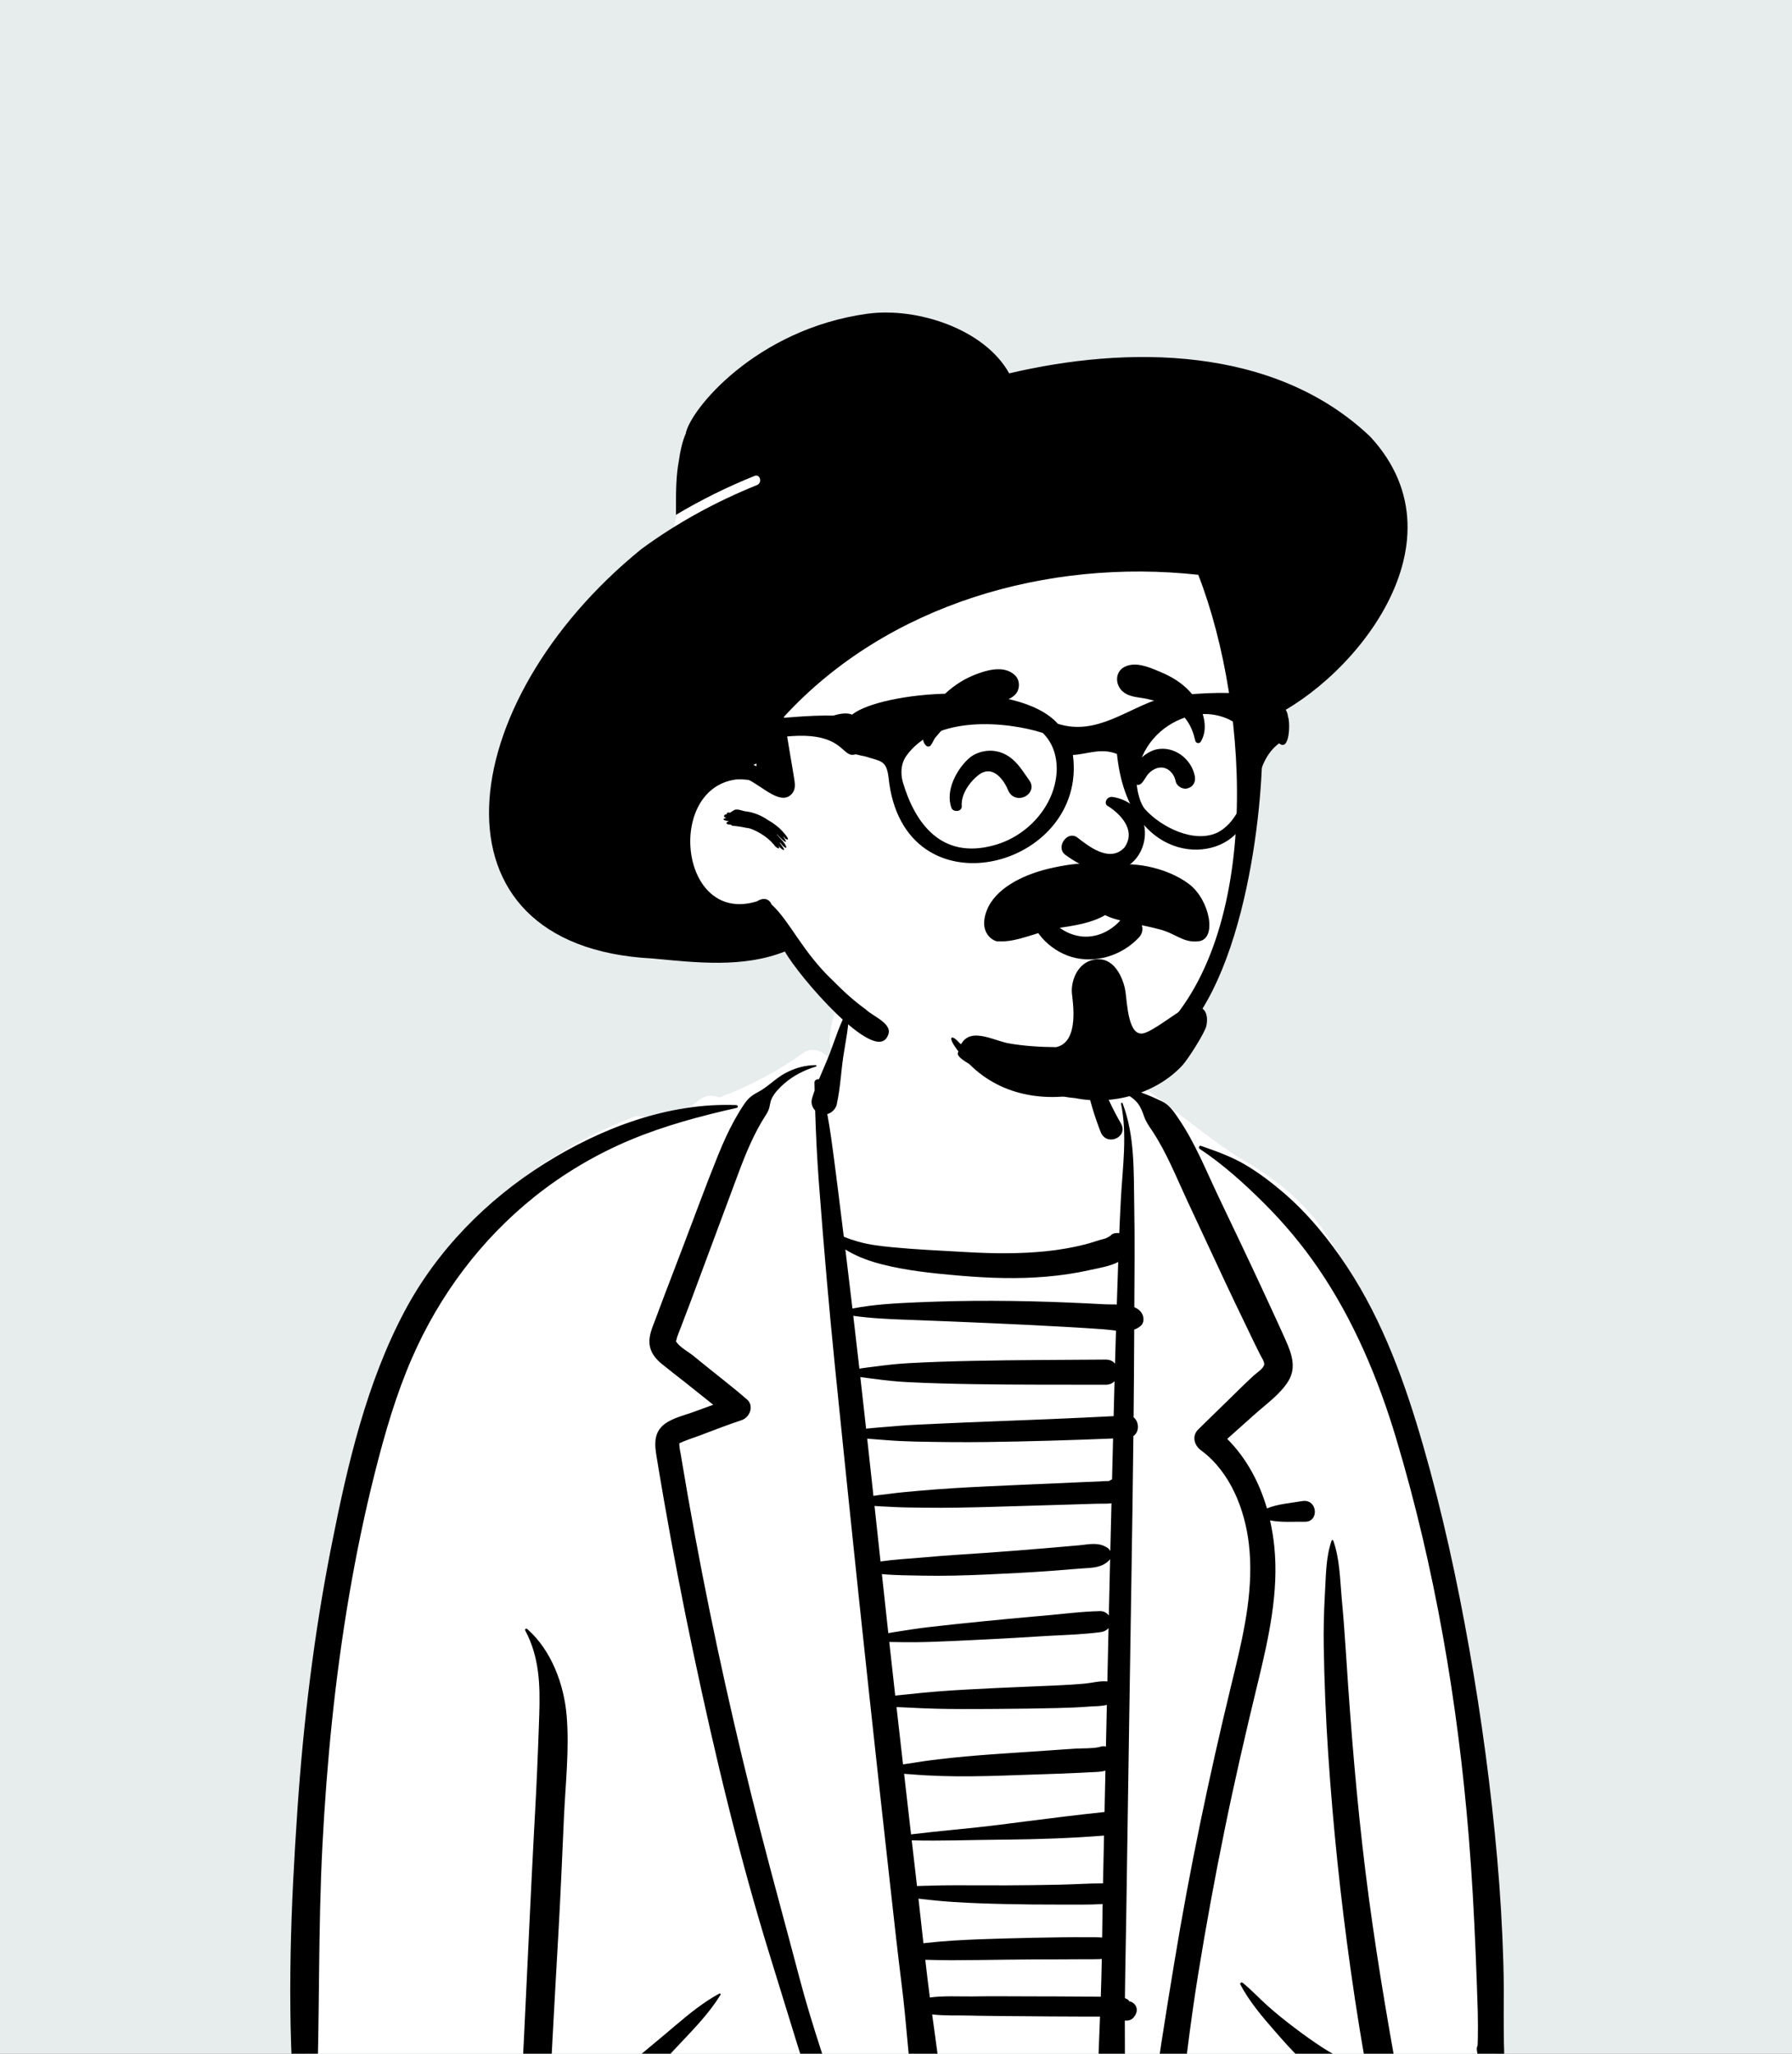
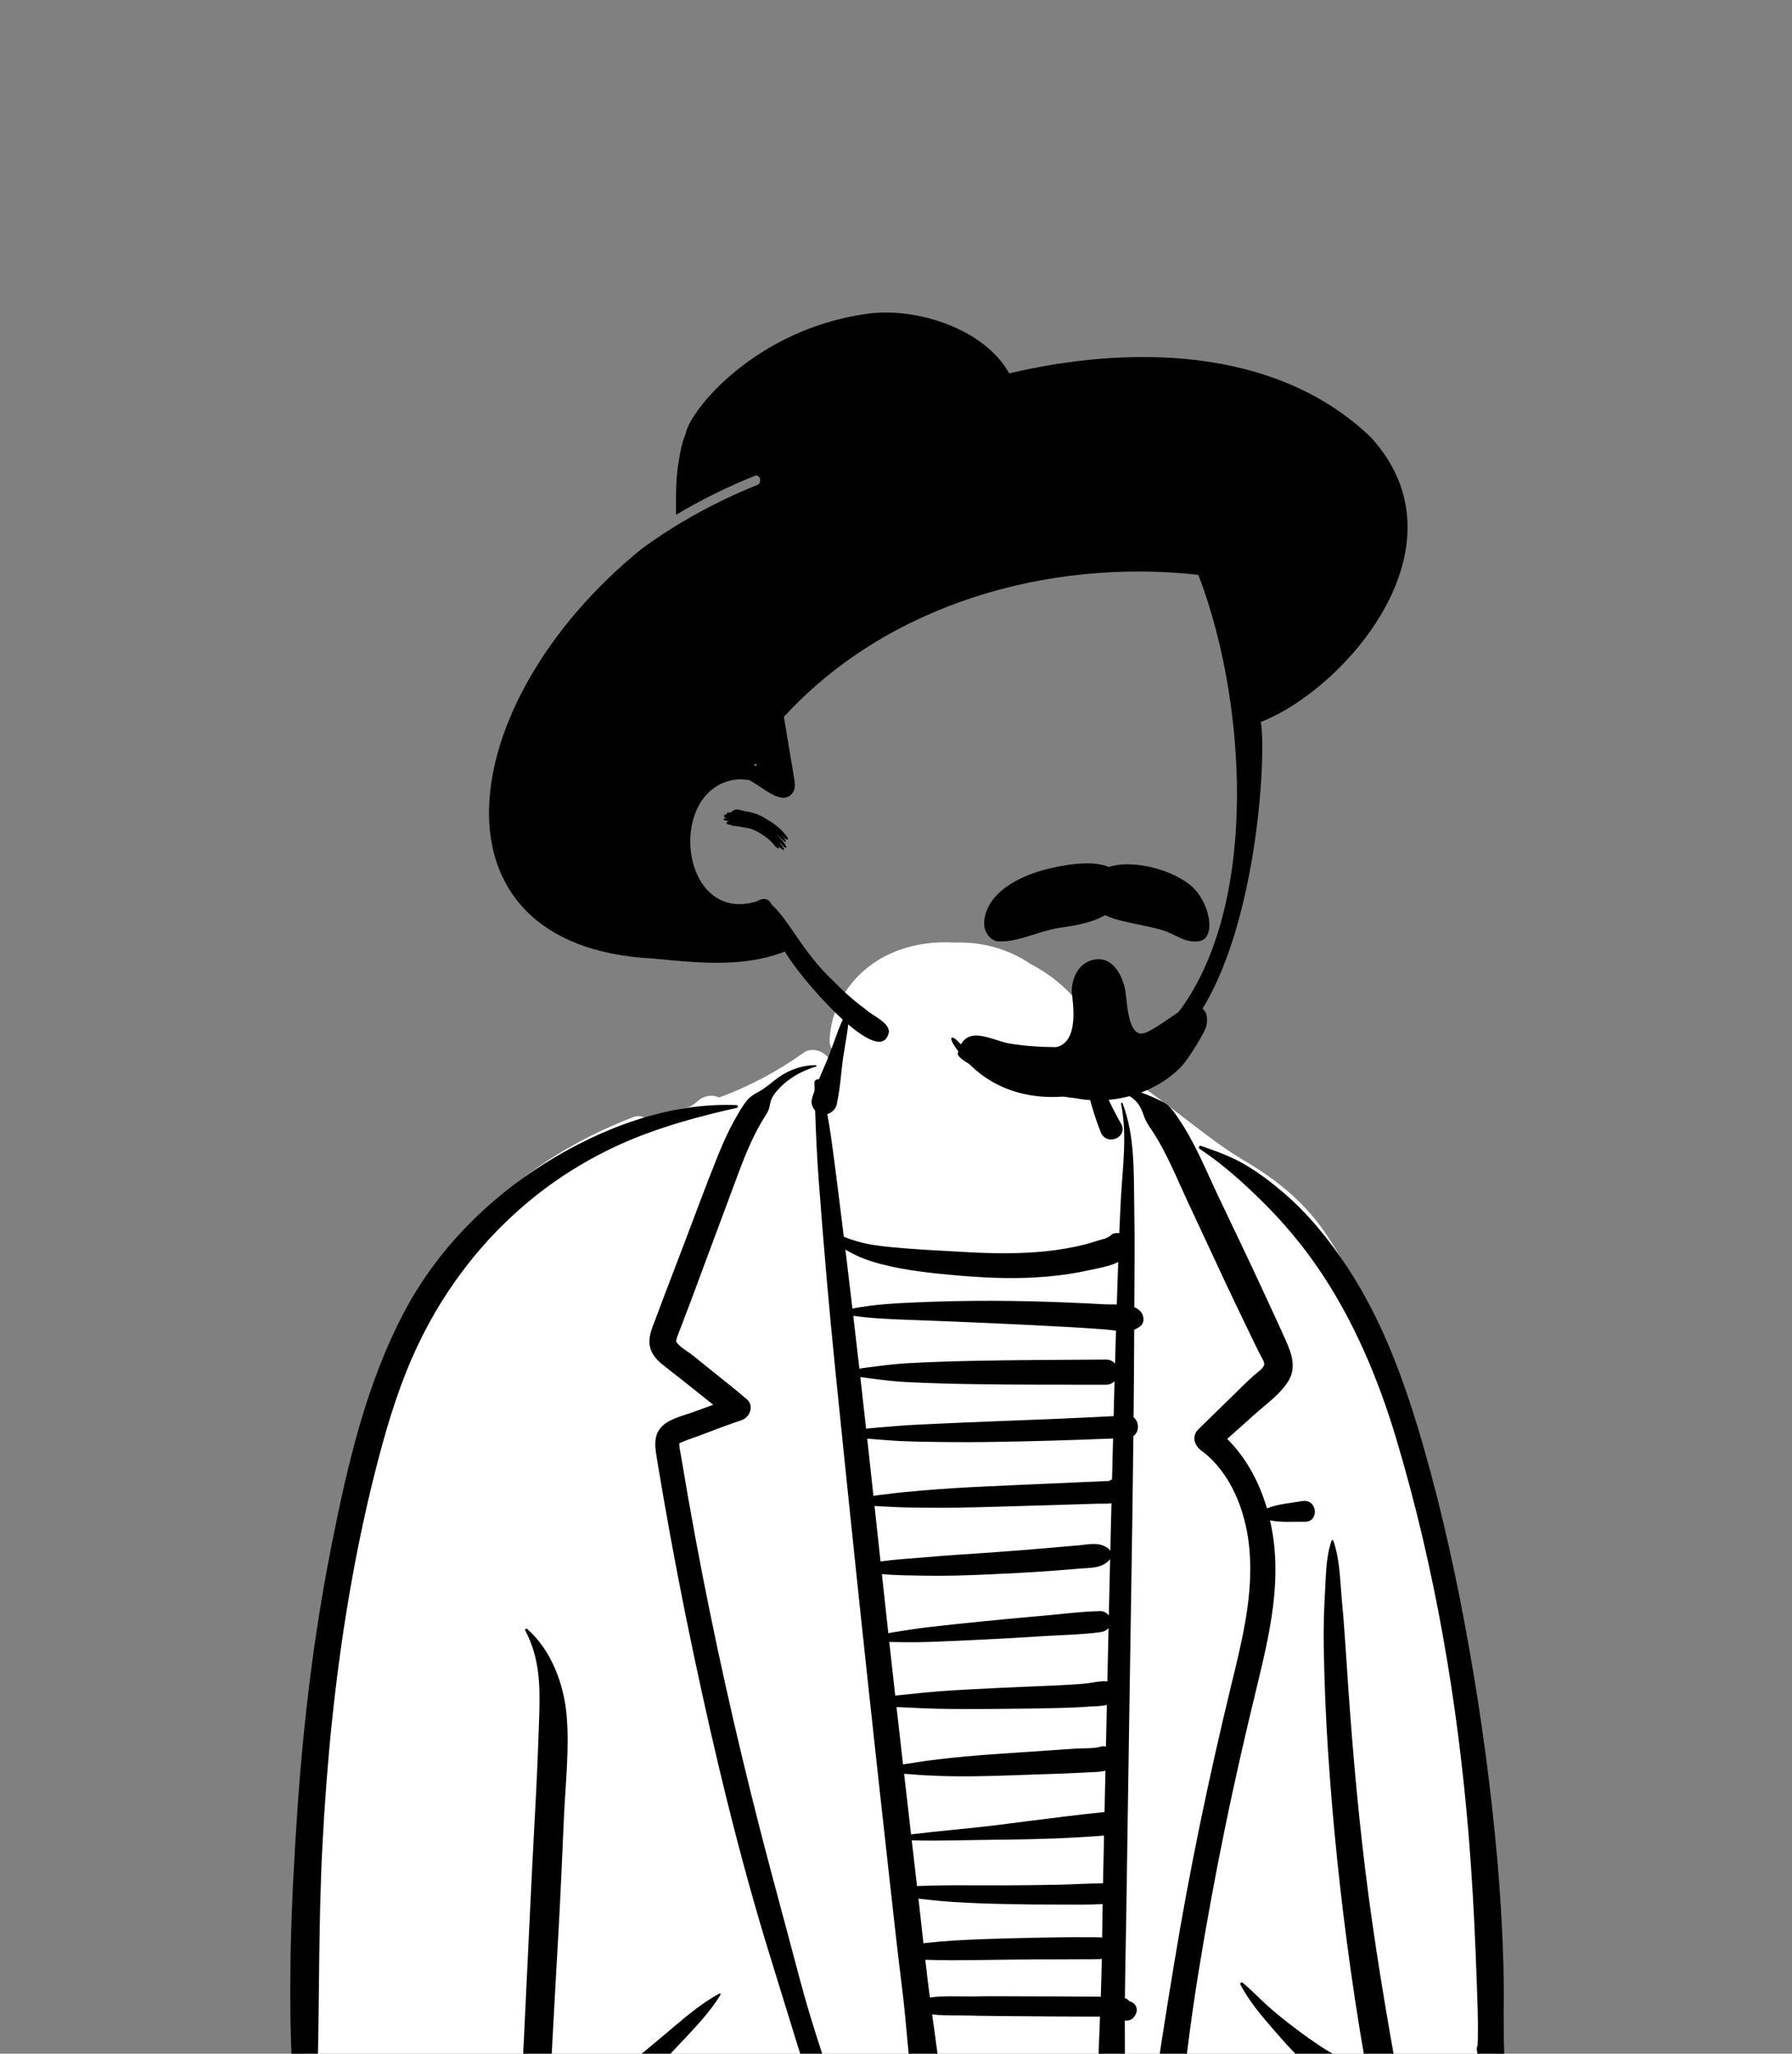
<svg xmlns="http://www.w3.org/2000/svg" width="240" height="275" viewBox="0 0 240 275" fill="none">
  <rect x="0" y="0" width="240" height="275" fill="#808080" stroke="none" />
  <g clip-path="url(#clip0_81_21062)">
-     <rect width="240" height="275" fill="#E7ECED" />
    <path fill-rule="evenodd" clip-rule="evenodd" d="M200.257 272.088C199.92 265.825 199.506 259.567 199.01 253.314C198.022 240.859 196.729 228.395 194.577 216.083C192.454 203.935 189.483 192.123 185.202 180.548C183.216 175.177 181.066 170.596 177.946 165.768C174.996 161.204 171.231 158.111 166.541 155.355C162.315 152.873 157.406 148.565 153.353 145.785C151.661 144.625 148.18 144.702 147.019 142.985C145.5 140.737 146.485 137.296 144.953 135.056C143.203 132.494 140.75 130.503 137.984 129.057C134.965 127.012 131.409 126.087 127.844 126.214C122.587 125.895 117.292 127.57 113.917 131.85C112.233 133.987 111.249 136.451 111.113 139.18C111.078 139.89 111.306 140.45 111.681 140.854C111.459 141.152 111.237 141.45 111.017 141.749C110.327 140.726 108.713 140.182 107.638 140.955C104.12 143.481 100.318 145.489 96.305 146.962C95.366 146.517 94.229 146.723 93.425 147.449C93.098 147.743 92.752 147.995 92.39 148.208C90.902 148.612 89.391 148.949 87.858 149.21C87.378 149.291 86.971 149.564 86.663 149.931C86.206 149.504 85.578 149.299 84.876 149.566C76.777 152.655 69.129 157.453 63.316 163.953C56.875 171.154 53.492 180.112 50.917 189.29C48.129 199.225 46.347 209.407 44.851 219.606C43.334 229.941 41.841 240.316 40.798 250.71C40.211 256.559 39.987 262.461 40.252 268.337C40.385 271.273 40.653 274.199 41.08 277.108C41.179 277.788 41.284 278.572 41.451 279.354C40.942 279.255 40.334 279.686 40.438 280.376C41.157 285.182 46.966 286.582 50.972 287.136C57.525 288.041 64.112 288.543 70.728 288.581C77.229 288.619 83.729 288.202 90.217 287.828C96.869 287.445 103.52 287.06 110.171 286.67C136.82 285.107 163.471 283.561 190.12 281.997C192.555 281.854 195.335 281.661 197.42 280.248C200.279 278.311 200.426 275.234 200.257 272.088V272.088Z" fill="white" />
    <path fill-rule="evenodd" clip-rule="evenodd" d="M70.343 218.33C70.25 218.157 70.465 218.001 70.607 218.126C73.842 220.966 75.536 225.527 75.891 229.743C76.267 234.214 75.734 238.843 75.53 243.311C75.303 248.289 75.099 253.269 74.822 258.244C74.541 263.292 74.238 268.338 73.978 273.387L73.394 284.745V284.745C73.332 285.955 73.467 287.444 73.002 288.573C72.283 290.325 70.145 290.053 69.696 288.59L69.682 288.542L69.641 288.573C69.245 287.254 69.541 285.688 69.609 284.324L70.221 271.915V271.915C70.653 263.144 71.039 254.373 71.503 245.603L71.661 242.68C71.878 238.745 72.045 234.82 72.178 230.886L72.222 229.575C72.349 225.625 72.248 221.896 70.343 218.33ZM148.767 145.517C150.57 145.346 151.931 145.944 153.567 146.573C154.28 146.847 154.955 147.164 155.639 147.492C156.495 147.903 157.045 148.629 157.572 149.397L157.854 149.81C160.05 153.028 161.526 156.74 163.193 160.243C165.142 164.341 167.11 168.43 169.018 172.547L169.959 174.576C170.43 175.59 170.899 176.605 171.361 177.623L172.16 179.395C172.962 181.192 173.682 183.094 172.538 184.947C171.475 186.672 169.59 188.006 168.097 189.338C166.852 190.451 165.606 191.562 164.36 192.674C166.936 195.254 168.664 198.502 169.681 201.986C171.124 201.384 172.887 201.268 174.379 201.008C176.469 200.644 176.725 203.808 174.753 203.77C173.296 203.741 171.588 203.89 170.094 203.583C170.353 204.728 170.542 205.89 170.662 207.055C171.289 213.162 169.917 219.305 168.487 225.213L168.369 225.698C166.815 232.094 165.342 238.506 164.024 244.955C162.702 251.417 161.514 257.906 160.459 264.417C159.386 271.045 158.626 277.709 157.809 284.371C157.686 285.379 157.051 286.244 155.938 286.244C155.01 286.244 153.949 285.377 154.066 284.371C154.908 277.116 156.103 269.899 157.29 262.693C159.335 250.284 161.909 237.983 164.869 225.763L165.386 223.635C166.718 218.115 167.927 212.428 167.259 206.735C166.714 202.099 164.777 197.156 160.947 194.277L160.831 194.19C159.936 193.534 159.592 192.279 160.473 191.415C161.034 190.865 161.595 190.316 162.157 189.767L165.528 186.474L166.207 185.809C166.774 185.256 167.343 184.706 167.93 184.172C168.285 183.85 169.247 183.235 169.317 182.704C169.363 182.358 168.953 181.75 168.787 181.431L168.026 179.895V179.895C167.594 179.019 167.176 178.136 166.754 177.255C165.879 175.43 164.993 173.61 164.137 171.776L158.999 160.762V160.762C157.55 157.655 156.258 154.374 154.363 151.502L153.99 150.942C153.678 150.47 153.402 150.016 153.205 149.44C153.016 148.885 152.778 148.276 152.427 147.802C151.607 146.691 150.038 146.061 148.725 145.828C148.535 145.795 148.604 145.532 148.767 145.517ZM109.249 142.624C109.363 142.624 109.38 142.787 109.275 142.819C107.691 143.295 106.178 144.064 104.944 145.173C104.353 145.704 103.758 146.307 103.393 147.022C103.254 147.295 103.177 147.584 103.12 147.884L103.102 147.984C103.008 148.525 102.873 148.826 102.598 149.26L102.551 149.333C100.982 151.757 99.882 154.449 98.877 157.145L96.687 163.023V163.023L94.499 168.902C93.794 170.796 93.089 172.69 92.384 174.584C91.994 175.63 91.594 176.671 91.193 177.713C91.02 178.164 90.834 178.612 90.675 179.069C90.653 179.131 90.584 179.507 90.532 179.598L90.55 179.63V179.63C90.991 180.372 92.168 180.993 92.835 181.532L95.133 183.39V183.39C96.771 184.715 98.451 186.003 100.039 187.387C101.037 188.256 100.416 189.813 99.303 190.176C97.439 190.783 95.611 191.511 93.774 192.199C93.032 192.476 92.259 192.718 91.526 193.024L91.079 193.217C90.905 193.296 90.989 193.295 90.996 193.617C91.003 193.955 91.098 194.307 91.153 194.638C91.772 198.381 92.428 202.118 93.12 205.848C95.569 219.039 98.495 232.133 101.832 245.127C103.518 251.688 105.325 258.218 107.048 264.77C108.766 271.304 111.027 277.745 113.186 284.145C113.795 285.95 110.934 286.727 110.34 284.93C107.852 277.403 105.576 269.81 103.226 262.24C99.05 248.79 95.759 235.048 92.849 221.272C91.406 214.445 90.087 207.591 88.892 200.716C88.665 199.414 88.444 198.112 88.226 196.809L87.909 194.892C87.692 193.526 87.569 192.103 88.63 191.021C89.667 189.966 91.446 189.592 92.81 189.097L92.909 189.061C93.777 188.737 94.651 188.424 95.522 188.103C94.24 187.092 92.972 186.06 91.693 185.05C90.661 184.236 89.612 183.437 88.595 182.604C87.756 181.917 87.072 181.035 86.984 179.917C86.895 178.775 87.384 177.715 87.779 176.667L87.817 176.566C88.204 175.52 88.593 174.475 88.991 173.433L91.457 166.982V166.982C93.023 162.884 94.524 158.752 96.172 154.685C96.824 153.075 97.534 151.491 98.374 149.97C98.779 149.237 99.213 148.519 99.685 147.826C100.213 147.05 100.693 146.671 101.512 146.243C102.822 145.558 103.85 144.409 105.165 143.703C106.456 143.01 107.784 142.64 109.249 142.624ZM113.501 135.312C113.551 135.226 113.683 135.264 113.685 135.362C113.719 137.399 113.235 139.48 112.938 141.495C112.639 143.516 112.543 145.649 112.11 147.649C112.101 147.742 112.083 147.834 112.058 147.924L112.037 147.993V147.993C111.855 148.553 111.38 149.028 110.798 149.176C110.981 150.192 111.153 151.209 111.298 152.231C111.548 153.989 111.775 155.749 111.999 157.51L112.267 159.623C112.52 161.614 112.766 163.606 113.009 165.599C113.627 165.857 114.258 166.071 114.905 166.256C116.393 166.682 117.917 166.855 119.453 167.006C122.581 167.313 125.733 167.455 128.872 167.629L129.545 167.667C133.074 167.869 136.622 167.905 140.142 167.543C141.887 167.363 143.619 167.062 145.321 166.635C146.186 166.418 147.027 166.094 147.89 165.881C148.177 165.811 148.432 165.649 148.719 165.475C148.847 165.314 149.025 165.192 149.258 165.145L149.321 165.134V165.134L149.384 165.125L149.405 165.115L149.404 165.122C149.58 165.098 149.748 165.099 149.906 165.12C149.969 163.567 150.037 162.013 150.123 160.46C150.353 156.289 150.987 151.938 150.14 147.803C150.112 147.664 150.301 147.615 150.35 147.745C152.011 152.122 151.824 156.909 151.908 161.516C151.99 166.021 151.94 170.53 151.918 175.036C152.241 175.173 152.528 175.36 152.756 175.621C153.212 176.143 153.343 177.05 152.756 177.554C152.497 177.778 152.209 177.933 151.904 178.04C151.888 181.955 151.86 185.87 151.821 189.786C152.565 190.361 152.634 191.726 151.793 192.294C151.652 204.972 151.422 217.651 151.231 230.328L150.831 256.923V256.923C150.778 260.467 150.69 264.01 150.658 267.553L150.683 267.563V267.563L150.772 267.604C150.921 267.674 151.143 267.788 151.189 267.904C151.201 267.934 151.204 267.955 151.202 267.97C151.447 268.005 151.688 268.12 151.898 268.319C152.415 268.81 152.31 269.55 151.898 270.05L151.788 270.184V270.184C151.531 270.496 151.044 270.616 150.646 270.553C150.65 272.764 150.664 274.976 150.657 277.187C150.655 277.863 150.644 278.538 150.633 279.213L150.605 280.833C150.586 281.757 150.504 282.932 149.558 283.347C148.491 283.815 147.533 283.432 147.101 282.347C146.984 282.053 147.009 281.78 147.052 281.489C147.039 281.053 146.97 280.547 146.979 280.142L147.014 278.454V278.454C147.02 278.193 147.03 277.933 147.038 277.673L147.007 277.676V277.676C143.214 277.86 139.394 277.77 135.594 277.768L133.905 277.77C132.495 277.771 131.082 277.764 129.674 277.71L129.146 277.688C128.092 277.638 126.984 277.622 125.891 277.528C126.03 278.65 126.16 279.773 126.276 280.897C126.386 281.963 125.287 282.868 124.306 282.868C123.141 282.868 122.474 281.952 122.335 280.897C121.677 275.918 121.407 270.893 120.778 265.912C120.215 261.45 119.726 256.977 119.23 252.507L119.064 251.017C117.247 234.748 115.483 218.473 113.796 202.19L113.01 194.578C112.217 186.906 111.418 179.233 110.745 171.55C110.36 167.158 110.006 162.764 109.672 158.367C109.427 155.137 109.273 151.924 109.173 148.701C108.778 148.294 108.58 147.701 108.755 147.088C108.857 146.73 108.976 146.374 109.102 146.019C109.094 145.67 109.086 145.322 109.079 144.972C109.073 144.642 109.408 144.472 109.677 144.526C110.165 143.344 110.702 142.172 111.151 141.002C111.877 139.107 112.475 137.065 113.501 135.312ZM72.959 155.792C80.548 151.034 89.581 147.611 98.628 147.979C98.834 147.988 98.891 148.301 98.678 148.349C93.852 149.427 88.973 150.74 84.405 152.651C79.823 154.567 75.466 157.148 71.586 160.249C64.426 165.971 58.861 173.413 55.197 181.802C53.051 186.716 51.546 191.905 50.233 197.095C48.843 202.587 47.697 208.139 46.744 213.725C44.863 224.757 43.767 235.912 43.184 247.085C42.591 258.451 42.836 269.825 42.413 281.193C42.34 283.162 39.526 283.124 39.383 281.193C38.424 268.269 38.955 255.138 39.842 242.223C40.638 230.612 42.03 219.026 44.271 207.603L44.466 206.613C46.561 196.044 49.088 185.219 54.152 175.648C58.476 167.476 65.151 160.687 72.959 155.792ZM178.337 206.304C178.377 206.191 178.526 206.192 178.566 206.304C179.431 208.726 179.462 211.46 179.692 214.014L179.71 214.21C179.931 216.539 180.097 218.871 180.251 221.205L180.309 222.08C180.928 231.601 181.703 241.112 182.87 250.583C184.033 260.019 185.606 269.389 187.306 278.74C187.496 279.781 187.035 280.842 185.943 281.142C184.981 281.406 183.746 280.813 183.543 279.778C182.487 274.411 181.633 269.036 180.872 263.622C179.531 254.089 178.53 244.511 177.887 234.905C177.564 230.081 177.365 225.258 177.286 220.424C177.25 218.18 177.308 215.932 177.428 213.691L177.456 213.174C177.588 210.883 177.575 208.488 178.337 206.304ZM96.338 266.949C96.44 266.894 96.565 267.007 96.501 267.112C95.032 269.501 93.044 271.561 91.123 273.591C89.114 275.713 87.155 277.899 85.106 279.98C83.626 281.483 81.244 279.058 82.806 277.679C85.004 275.741 87.3 273.899 89.536 272.003L90.514 271.174C92.347 269.625 94.235 268.089 96.338 266.949ZM166.129 265.753C166.019 265.544 166.27 265.374 166.44 265.513C167.625 266.477 168.688 267.627 169.832 268.645C170.966 269.652 172.141 270.593 173.349 271.509C174.562 272.43 175.801 273.314 177.074 274.15C178.13 274.844 179.218 275.399 180.323 275.975C180.835 276.041 181.309 276.293 181.689 276.769C182.289 277.523 182.352 278.944 181.52 279.598L181.371 279.716V279.716C180.4 280.479 179.247 280.572 178.291 279.716C177.223 278.759 176.214 277.707 175.189 276.697L174.881 276.395C173.78 275.324 172.705 274.218 171.692 273.062L170.774 272.019C169.073 270.077 167.301 267.985 166.129 265.753ZM160.669 153.836C160.472 153.705 160.594 153.353 160.837 153.437L161.284 153.592C163.149 154.24 165.068 154.959 166.761 155.957C168.581 157.03 170.261 158.308 171.867 159.679C175.189 162.516 178.016 166.005 180.418 169.642C185.239 176.939 188.22 185.297 190.626 193.66C193.193 202.576 195.168 211.684 196.782 220.819C198.421 230.101 199.685 239.468 200.517 248.858C200.926 253.483 201.201 258.112 201.339 262.753C201.41 265.141 201.408 267.527 201.388 269.916C201.383 270.53 201.387 271.144 201.394 271.758L201.417 273.601C201.43 274.765 201.569 275.989 201.293 277.127C200.847 278.959 197.82 278.617 197.919 276.745C197.828 276.122 197.824 275.478 197.848 274.833C197.834 274.75 197.818 274.666 197.801 274.579C197.751 274.332 197.793 274.102 197.891 273.906C197.906 273.596 197.92 273.289 197.925 272.986C197.945 271.756 197.944 270.532 197.91 269.302C197.838 266.71 197.735 264.117 197.631 261.526C197.423 256.348 197.134 251.168 196.714 246.002C195.254 228.023 192.171 209.941 186.994 192.643C184.589 184.61 181.273 176.725 176.519 169.784C174.408 166.703 172.027 163.856 169.387 161.215C166.731 158.556 163.803 155.912 160.669 153.836ZM124.841 269.74L125.2 272.337C125.379 273.635 125.557 274.934 125.725 276.234C126.871 276.077 128.042 276.011 129.146 275.913C131.078 275.742 133.023 275.659 134.961 275.579C138.968 275.414 142.995 275.127 147.007 275.147C147.048 275.147 147.087 275.15 147.125 275.153L147.324 270.03V270.03L144.506 270.026V270.026C142.118 270.022 139.731 270.002 137.343 269.981C135.193 269.963 133.042 269.96 130.891 269.915L129.97 269.893C128.34 269.849 126.539 269.94 124.841 269.74ZM147.561 262.304C147.446 262.318 147.329 262.329 147.204 262.334C146.646 262.358 146.084 262.342 145.525 262.346C144.336 262.357 143.146 262.365 141.957 262.364C139.578 262.364 137.199 262.379 134.821 262.407C132.372 262.437 129.925 262.479 127.476 262.484C126.29 262.486 125.107 262.455 123.921 262.422C124.113 264.108 124.314 265.793 124.535 267.474C126.377 267.225 128.358 267.35 130.158 267.333L130.392 267.33C132.848 267.288 135.307 267.319 137.765 267.322C140.293 267.325 142.821 267.333 145.349 267.354L147.426 267.371V267.371L147.43 267.266V267.266C147.491 265.614 147.53 263.959 147.561 262.304ZM123.008 254.238C123.238 256.228 123.454 258.222 123.674 260.215C123.821 260.192 123.969 260.173 124.12 260.157C125.308 260.033 126.494 259.926 127.686 259.852C130.063 259.705 132.44 259.627 134.821 259.563C137.269 259.497 139.718 259.447 142.167 259.413C143.357 259.396 144.545 259.398 145.735 259.406C146.293 259.41 146.857 259.392 147.414 259.429C147.481 259.434 147.544 259.441 147.607 259.448L147.649 256.456C147.656 255.957 147.664 255.458 147.672 254.96C145.833 255.073 143.963 255.03 142.126 255.031L141.702 255.032C139.393 255.042 137.084 255.011 134.775 254.963C132.393 254.913 130.017 254.835 127.639 254.682C126.676 254.621 125.72 254.539 124.762 254.433L124.283 254.378C123.866 254.329 123.437 254.289 123.008 254.238ZM147.862 245.793C143.433 246.145 139.028 246.292 134.587 246.336L133.921 246.341C129.997 246.371 126.04 246.533 122.107 246.429C122.342 248.469 122.577 250.509 122.813 252.548C123.376 252.522 123.942 252.522 124.493 252.502C125.613 252.461 126.729 252.451 127.849 252.449C130.158 252.443 132.467 252.463 134.775 252.459C137.155 252.454 139.533 252.414 141.912 252.369C143.841 252.333 145.79 252.187 147.724 252.193L147.862 245.793V245.793ZM148.049 237.091C147.536 237.262 146.93 237.273 146.266 237.303L144.551 237.389C143.757 237.428 142.962 237.464 142.167 237.493C139.517 237.59 136.868 237.681 134.218 237.765C131.502 237.852 128.774 237.902 126.058 237.816C124.728 237.774 123.409 237.704 122.082 237.593C121.754 237.566 121.42 237.548 121.085 237.524C121.394 240.227 121.704 242.929 122.015 245.631C125.929 245.15 129.874 244.851 133.784 244.354L137.319 243.902C140.853 243.451 144.383 243.009 147.93 242.635L148.049 237.091V237.091ZM148.238 228.293C147.485 228.479 146.627 228.47 145.903 228.515L145.77 228.525C144.399 228.629 143.026 228.681 141.653 228.715C138.961 228.781 136.268 228.814 133.575 228.831L131.956 228.841C129.798 228.853 127.641 228.859 125.482 228.808C124.097 228.776 122.715 228.708 121.332 228.639C120.917 228.618 120.493 228.604 120.068 228.583C120.357 231.142 120.65 233.7 120.941 236.258C121.396 236.186 121.853 236.131 122.288 236.057C123.403 235.869 124.516 235.718 125.64 235.583C128.073 235.292 130.518 235.082 132.963 234.905C135.472 234.723 137.984 234.569 140.494 234.393L142.271 234.268C142.864 234.226 143.456 234.187 144.049 234.15C145.061 234.088 146.238 234.158 147.242 233.938C147.514 233.825 147.816 233.799 148.118 233.863L148.238 228.293V228.293ZM148.466 217.995C148.205 218.326 147.816 218.499 147.352 218.559C144.935 218.873 142.456 218.923 140.019 219.071L139.59 219.098C137.073 219.264 134.555 219.394 132.037 219.528C129.45 219.665 126.863 219.777 124.274 219.868C123.175 219.906 122.071 219.91 120.97 219.896L120.498 219.889C120.046 219.882 119.573 219.883 119.098 219.867C119.361 222.26 119.626 224.652 119.895 227.044C120.379 226.991 120.862 226.951 121.331 226.901C122.714 226.755 124.096 226.61 125.482 226.501C128.108 226.294 130.737 226.169 133.368 226.039C136.06 225.906 138.754 225.817 141.446 225.691C142.752 225.63 144.057 225.554 145.358 225.434C146.271 225.35 147.354 225.04 148.306 225.154C148.358 222.767 148.412 220.381 148.466 217.995ZM148.678 208.769C148.637 208.833 148.589 208.895 148.53 208.952C147.466 210.004 146.155 209.923 144.745 210.033L144.658 210.04C143.277 210.156 141.894 210.267 140.511 210.367C137.745 210.566 134.975 210.706 132.205 210.831C129.371 210.958 126.519 211.046 123.682 210.988C121.865 210.951 119.963 210.957 118.11 210.78C118.394 213.415 118.68 216.05 118.969 218.684C119.49 218.586 120.014 218.511 120.511 218.432C121.763 218.235 123.016 218.037 124.275 217.892C126.79 217.603 129.307 217.332 131.827 217.087C133.983 216.878 136.138 216.666 138.295 216.475L139.59 216.363C142.164 216.146 144.77 215.789 147.352 215.736C147.778 215.727 148.259 215.959 148.503 216.325C148.56 213.806 148.619 211.288 148.678 208.769ZM148.857 201.301C148.2 201.381 147.491 201.335 146.885 201.355C145.351 201.405 143.817 201.452 142.284 201.497L133.081 201.769V201.769C129.947 201.861 126.803 201.93 123.668 201.886C122.29 201.866 120.905 201.864 119.526 201.789L119.067 201.761C118.5 201.724 117.804 201.718 117.124 201.649L117.926 209.086V209.086C119.77 208.819 121.671 208.72 123.499 208.563L123.89 208.529C126.586 208.283 129.296 208.121 131.997 207.938C134.769 207.75 137.536 207.522 140.303 207.289C141.686 207.173 143.069 207.057 144.451 206.93L144.622 206.913C145.928 206.776 147.155 206.486 148.312 207.256C148.481 207.369 148.613 207.519 148.704 207.688C148.755 205.559 148.804 203.43 148.857 201.301ZM149.071 192.622C143.466 192.847 137.861 193.019 132.252 193.094C129.095 193.136 125.942 193.106 122.785 193.04C121.416 193.012 120.036 192.946 118.668 192.841L118.156 192.8C117.505 192.745 116.822 192.705 116.142 192.64C116.423 195.197 116.702 197.754 116.979 200.312C117.648 200.188 118.347 200.13 118.934 200.055L119.067 200.037C120.524 199.837 121.995 199.72 123.459 199.591C126.31 199.34 129.176 199.178 132.035 199.04C134.962 198.899 137.891 198.78 140.819 198.65L143.748 198.519C144.236 198.497 144.724 198.476 145.212 198.455C145.909 198.426 146.606 198.398 147.303 198.369C147.647 198.354 148.005 198.308 148.349 198.326L148.447 198.312C148.492 198.307 148.532 198.302 148.569 198.298C148.662 198.227 148.763 198.168 148.87 198.123L148.935 198.097L149.071 192.622ZM115.223 184.397C115.483 186.699 115.741 189.001 115.995 191.304C116.794 191.212 117.603 191.162 118.366 191.093C119.905 190.955 121.452 190.834 122.995 190.763L126.081 190.62C128.137 190.525 130.194 190.433 132.252 190.358C137.885 190.152 143.518 189.916 149.147 189.629C149.187 188.067 149.228 186.505 149.27 184.944C148.999 185.233 148.609 185.424 148.096 185.422C142.186 185.407 136.271 185.441 130.362 185.344C127.404 185.295 124.449 185.223 121.495 185.071C120.049 184.997 118.595 184.846 117.161 184.647C116.549 184.562 115.879 184.502 115.223 184.397ZM114.277 176.194C114.555 178.552 114.828 180.911 115.096 183.27C115.83 183.139 116.588 183.069 117.273 182.976C118.744 182.776 120.224 182.616 121.706 182.533C124.589 182.37 127.474 182.287 130.362 182.226C136.271 182.101 142.186 182.101 148.096 182.055C148.651 182.05 149.063 182.27 149.334 182.598C149.375 181.126 149.418 179.653 149.463 178.18C148.892 178.12 148.326 178.035 147.802 177.998C146.193 177.886 144.582 177.783 142.971 177.691C139.61 177.498 136.245 177.333 132.881 177.187C129.516 177.04 126.15 176.897 122.784 176.772L121.312 176.719C118.971 176.632 116.591 176.522 114.277 176.194ZM113.219 167.314C113.508 169.702 113.793 172.091 114.077 174.48L114.163 175.219V175.219C116.978 174.671 119.945 174.511 122.784 174.39C126.151 174.247 129.511 174.173 132.881 174.184C136.247 174.194 139.608 174.273 142.971 174.413C144.652 174.482 146.332 174.562 148.012 174.653C148.474 174.678 149.015 174.665 149.572 174.673C149.585 174.298 149.595 173.922 149.608 173.547C149.659 172.027 149.709 170.506 149.761 168.986C148.625 169.57 147.148 169.805 146.006 170.054L145.876 170.083C143.991 170.506 142.066 170.781 140.142 170.949C136.363 171.278 132.545 171.155 128.77 170.836L128.109 170.779C124.794 170.492 121.357 170.127 118.143 169.307C116.612 168.916 115.03 168.369 113.658 167.576C113.515 167.494 113.368 167.406 113.219 167.314ZM145.138 138.935C145.171 138.806 145.364 138.776 145.428 138.897C145.874 139.745 146.041 140.764 146.35 141.673C146.684 142.65 146.995 143.634 147.363 144.6C148.132 146.617 149.039 148.555 150.12 150.424C151.191 152.274 148.193 153.595 147.405 151.569C146.591 149.479 145.922 147.318 145.518 145.109C145.32 144.031 145.144 142.939 145.087 141.844C145.038 140.903 144.906 139.852 145.138 138.935Z" fill="black" />
-     <path fill-rule="evenodd" clip-rule="evenodd" d="M167.025 97.896C166.941 93.161 166.848 88.332 166.144 83.643C165.456 79.059 163.564 74.916 160.312 71.588C153.405 64.517 143.393 62.79 134.074 61.208L118.14 58.502C113.279 57.676 108.093 56.357 103.182 57.528C100.762 58.105 98.707 59.444 96.828 61.03C95.018 62.558 93.071 64.199 91.844 66.255C90.615 68.313 90.192 70.72 89.793 73.048C89.342 75.674 88.992 78.319 88.744 80.971C88.245 86.285 88.177 91.638 88.539 96.962C88.714 99.545 88.993 102.12 89.348 104.684C89.525 105.955 89.724 107.223 89.949 108.487C90.016 108.859 90.066 109.272 90.134 109.689C89.632 111.119 89.346 112.599 89.369 114.074C89.437 118.418 93.102 121.152 96.796 122.621C98.939 123.472 101.178 124.05 103.283 125.002C105.497 126.002 107.004 127.624 108.518 129.473C111.406 133.002 114.664 136.173 118.385 138.819C126.273 144.428 136.264 147.081 145.836 145.067C148.132 144.584 150.449 143.834 152.513 142.703C154.693 141.51 156.331 139.78 157.708 137.736C160.263 133.94 162.095 129.665 163.482 125.315C164.896 120.878 165.9 116.433 166.447 111.806C166.992 107.195 167.107 102.536 167.025 97.896V97.896Z" fill="white" />
    <path fill-rule="evenodd" clip-rule="evenodd" d="M116.179 42.009C122.772 41.102 131.873 44.05 135.157 49.997C150.834 46.299 170.607 46.178 183.529 58.486C197.012 73.087 180.076 92.338 168.847 96.678C169.664 100.653 168.39 126.118 159.37 137.476C152.211 147.1 135.54 151.542 127.826 140.047L127.766 139.952C126.94 138.624 127.652 138.667 128.5 139.654C136.054 146.3 146.324 146.413 154.238 139.4C169.071 126.582 167.542 95.152 160.484 76.969C140.386 74.761 118.867 80.855 104.986 95.989L105.925 101.643C106.084 102.606 106.266 103.568 106.405 104.534C106.494 105.154 106.503 105.77 106.075 106.271C104.658 107.926 102.272 105.439 100.308 104.45C99.728 104.368 99.147 104.337 98.578 104.377C89.143 105.593 91.002 123.902 101.372 120.693C102.243 120.15 102.991 120.315 103.329 121.103C105.801 123.368 107.431 127.407 111.537 131.298C112.986 132.757 114.304 133.978 115.934 135.149C116.891 136.117 119.78 137.105 118.864 138.762C117.133 142.533 106.922 130.688 105.117 127.412C99.46 129.646 93.192 128.888 87.331 128.341C56.407 126.733 60.535 94.124 85.882 73.536C90.654 70.022 95.918 67.156 101.39 64.95C102.137 64.648 101.811 63.421 101.053 63.727C97.432 65.187 93.903 66.924 90.538 68.935L90.533 67.733C90.528 65.708 90.56 63.6 90.911 61.749C91.087 60.467 91.383 59.098 91.838 58.068C92.4 54.91 101.213 44.069 116.179 42.009ZM98.165 108.581C98.642 108.127 99.534 108.668 99.959 108.654C101.046 108.803 102.079 109.262 102.884 109.829C103.416 110.127 103.788 110.407 104.1 110.664L104.108 110.662C104.106 110.662 104.103 110.664 104.1 110.665L104.13 110.685C104.583 111.007 106.243 112.823 105.194 112.334C105.116 112.233 105.036 112.135 104.955 112.039C104.947 112.052 104.935 112.065 104.92 112.078L104.979 112.165C105.871 113.507 104.332 112.093 104.095 111.718C104.084 111.727 104.071 111.733 104.059 111.74L104.367 112.115C104.41 112.168 104.444 112.211 104.472 112.247L104.537 112.31C105.568 113.323 105.6 114.235 104.402 112.737C104.45 112.808 104.487 112.882 104.493 112.949L104.564 113.039C105.504 114.251 104.739 113.821 104.272 113.303L104.233 113.259L104.241 113.271C104.675 113.94 103.813 113.47 103.661 113.112L103.654 113.096C103.488 112.96 103.386 112.808 103.351 112.77L103.345 112.764C102.536 111.935 101.365 111.234 100.369 110.916C100.225 110.888 100.079 110.866 99.932 110.85C99.333 110.717 98.728 110.625 98.117 110.576C98.042 110.567 97.966 110.512 97.909 110.441C96.985 110.41 97.27 110.031 97.654 109.96L97.66 109.959L97.584 109.953C96.991 109.895 96.586 109.682 97.186 109.551L97.262 109.536C97.252 109.521 97.244 109.507 97.236 109.492C96.722 109.436 97.058 108.936 97.343 109.057C97.223 108.665 97.771 108.861 97.84 108.802C97.892 108.744 97.957 108.693 97.994 108.69C98.159 108.574 98.079 108.584 98.165 108.581ZM101.309 102.226L101.189 102.297C101.091 102.353 100.991 102.391 100.891 102.413C101.033 102.474 101.173 102.539 101.312 102.609C101.31 102.524 101.308 102.438 101.308 102.353L101.309 102.226Z" fill="black" />
-     <path fill-rule="evenodd" clip-rule="evenodd" d="M148.318 128.112C146.761 128.563 145.091 128.603 143.504 128.138C142.066 127.715 140.588 126.785 139.529 125.555C138.588 124.463 137.979 123.135 138.003 121.717C138.006 121.555 138.064 121.42 138.153 121.315C138.248 121.202 138.382 121.125 138.526 121.091C138.673 121.056 138.829 121.069 138.962 121.129C139.082 121.183 139.185 121.276 139.249 121.412C139.412 121.626 139.574 121.836 139.737 122.041C141.045 123.658 142.313 124.866 144.28 125.299C145.348 125.534 146.414 125.43 147.393 125.071C148.44 124.687 149.387 124.012 150.129 123.148C150.464 122.757 150.86 122.598 151.247 122.595C151.685 122.592 152.119 122.796 152.445 123.122C152.766 123.442 152.981 123.878 153.001 124.333C153.018 124.733 152.888 125.15 152.541 125.522C151.399 126.749 149.919 127.648 148.318 128.112ZM148.27 107.866C149.865 108.836 152.296 111.099 150.58 113.504C148.56 115.624 145.651 113.193 144.218 112.093C142.889 111.241 141.396 113.433 142.629 114.428C152.986 122.099 157.189 108.12 149.077 106.726C148.184 106.572 147.852 107.566 148.27 107.866ZM133.346 103.598C132.834 103.27 132.23 103.157 131.562 103.461C131.04 103.699 130.123 104.491 129.486 105.533C129.05 106.245 128.74 107.081 128.805 107.952C128.82 108.154 128.745 108.303 128.627 108.413C128.534 108.5 128.4 108.564 128.242 108.584C128.108 108.601 127.958 108.586 127.836 108.548C127.604 108.475 127.481 108.325 127.435 108.202C126.988 107.016 127.181 105.692 127.681 104.498C128.356 102.886 129.583 101.537 130.386 101.101C131.761 100.356 133.383 100.322 134.76 101.081C135.932 101.727 136.664 102.77 137.393 103.833C137.548 104.059 137.702 104.283 137.861 104.504C138.179 104.945 138.211 105.383 138.088 105.759C137.951 106.175 137.603 106.526 137.167 106.71C136.764 106.88 136.297 106.904 135.883 106.729C135.534 106.582 135.213 106.294 135.01 105.807C134.669 104.985 134.099 104.079 133.346 103.598V103.598ZM159.388 105.425C159.037 105.608 158.762 105.663 158.372 105.546C158.157 105.481 157.944 105.357 157.777 105.191C157.612 105.025 157.493 104.82 157.447 104.592C157.333 104.029 157.025 103.502 156.586 103.159C156.212 102.866 155.738 102.71 155.214 102.798C154.647 102.892 154.108 103.256 153.736 103.684C153.612 103.827 153.515 103.99 153.417 104.152C153.234 104.454 153.056 104.735 152.803 104.957C152.708 105.042 152.563 105.1 152.424 105.1C152.367 105.1 152.309 105.091 152.254 105.074C151.691 104.508 151.582 104.079 151.6 103.653C151.62 103.206 151.795 102.754 152.08 102.332C152.747 101.343 154.014 100.532 154.868 100.348C156.039 100.096 157.201 100.398 158.133 101.052C159.092 101.725 159.803 102.77 160.024 103.948C160.078 104.231 160.055 104.537 159.947 104.803C159.842 105.062 159.658 105.284 159.388 105.425ZM135.928 93.048C135.225 93.732 134.394 93.838 133.553 93.933C133.085 93.986 132.712 94.028 132.345 94.111C131.336 94.339 130.339 94.682 129.429 95.176C128.477 95.693 127.441 96.316 126.695 97.115C126.517 97.305 126.35 97.504 126.183 97.704C126.03 97.886 125.883 98.061 125.728 98.23C125.55 98.424 125.381 98.628 125.213 98.831C125.109 99.002 125.089 99.044 125.068 99.088C125.036 99.154 125 99.228 124.958 99.307C124.9 99.415 124.833 99.534 124.763 99.642C124.646 99.838 124.583 99.892 124.529 99.917C124.439 99.957 124.354 99.977 124.271 99.966C124.193 99.956 124.12 99.918 124.048 99.857C123.687 99.553 123.581 99.052 123.592 98.521C123.608 97.716 123.905 96.823 124.179 96.275C124.816 95 125.699 93.676 126.761 92.725C127.973 91.639 129.299 90.817 130.822 90.251C131.768 89.898 132.864 89.575 133.895 89.616C134.637 89.645 135.345 89.866 135.93 90.417C136.29 90.755 136.462 91.237 136.462 91.718C136.462 92.208 136.283 92.701 135.928 93.048ZM160.817 99.317C160.772 99.391 160.71 99.441 160.641 99.471C160.569 99.503 160.489 99.512 160.412 99.499C160.335 99.486 160.261 99.451 160.203 99.398C160.148 99.347 160.106 99.279 160.087 99.196C159.62 97.147 158.715 95.623 156.782 94.639C155.831 94.156 154.738 93.848 153.703 93.603C153.402 93.532 153.084 93.486 152.764 93.439C151.761 93.293 150.751 93.125 150.097 92.314C149.703 91.825 149.537 91.2 149.631 90.629C149.719 90.091 150.033 89.598 150.605 89.302C152.027 88.566 153.794 89.288 155.231 89.903C155.337 89.949 155.442 89.993 155.544 90.037C156.949 90.63 158.23 91.413 159.283 92.532C160.119 93.421 160.893 94.734 161.205 96.085C161.464 97.209 161.403 98.356 160.817 99.317Z" fill="black" />
    <path fill-rule="evenodd" clip-rule="evenodd" d="M148.502 116.101C146.153 115.042 141.934 115.966 140.402 116.333C136.841 117.187 133.259 119.034 132.152 121.926C130.904 125.186 133.394 126.212 133.76 126.044C136.225 126.218 139.16 124.668 141.743 124.267C143.841 123.94 146.053 123.654 148.017 122.539C149.452 123.329 152.692 123.755 155.307 124.446C157.534 125.033 158.499 126.307 160.563 126.036C163.038 125.712 162.025 120.506 159.267 118.397C156.249 116.088 151.144 115.152 148.502 116.101ZM153.155 138.361C151.099 138.863 150.961 134.356 150.731 132.763C150.551 131.519 149.536 128.311 146.964 128.45C144.391 128.588 143.424 131.276 143.555 132.947C143.64 134.032 144.638 139.523 141.451 140.218C139.419 140.21 137.068 140.073 134.931 139.679C132.416 139.109 129.146 137.114 128.282 141.043C127.971 142.457 139.049 146.658 143.965 147.038C148.951 148.049 154.784 146.495 158.334 142.679C159.141 141.811 161.415 138.208 161.578 137.326C161.918 135.471 161.13 134.278 158.836 134.931C157.215 135.797 154.476 138.039 153.155 138.361Z" fill="black" />
-     <path fill-rule="evenodd" clip-rule="evenodd" d="M163.096 111.465C159.925 112.993 155.502 110.74 153.37 108.379C152.594 107.52 151.995 105.061 152.294 103.502C153.102 99.279 156.14 96.745 159.348 95.879C163.794 94.679 168.268 97.719 167.746 101.307C167.252 104.707 166.502 109.638 163.096 111.465M141.515 103.353C141.261 107.955 137.567 111.983 133.151 113.177C126.037 115.163 122.521 110.16 120.928 104.77C120.77 104.235 120.398 102.6 121.396 101.198C125.322 95.683 134.874 96.623 139.645 98.137C141.042 99.473 141.613 101.401 141.515 103.353M166.541 95.416C166.539 95.418 166.537 95.421 166.535 95.423C166.518 95.413 166.502 95.403 166.486 95.394C166.504 95.401 166.523 95.408 166.541 95.416M172.494 95.948C172.08 91.262 157.384 93.056 155.666 93.44C150.976 94.82 146.926 98.573 141.683 96.923C136.251 90.865 117.958 92.603 114.123 95.689C113.397 95.404 112.514 95.556 111.579 95.825C106.776 95.652 84.85 97.308 89.335 103.44C90.015 103.913 90.695 103.432 90.714 102.459C114.094 94.016 111.827 101.924 114.6 101.001C115.023 101.123 115.465 101.2 115.852 101.281C117.998 101.972 118.726 101.758 119.009 104.168C120.951 122.778 145.723 116.355 143.692 101.09C145.703 100.98 147.463 100.11 149.59 100.959C151.067 115.339 162.634 115.919 166.115 110.935C168.74 107.475 167.699 102.254 171.308 99.532C172.732 100.724 172.824 96.7 172.494 95.948" fill="black" />
  </g>
  <defs>
    <clipPath id="clip0_81_21062">
      <rect width="240" height="275" fill="white" />
    </clipPath>
  </defs>
</svg>